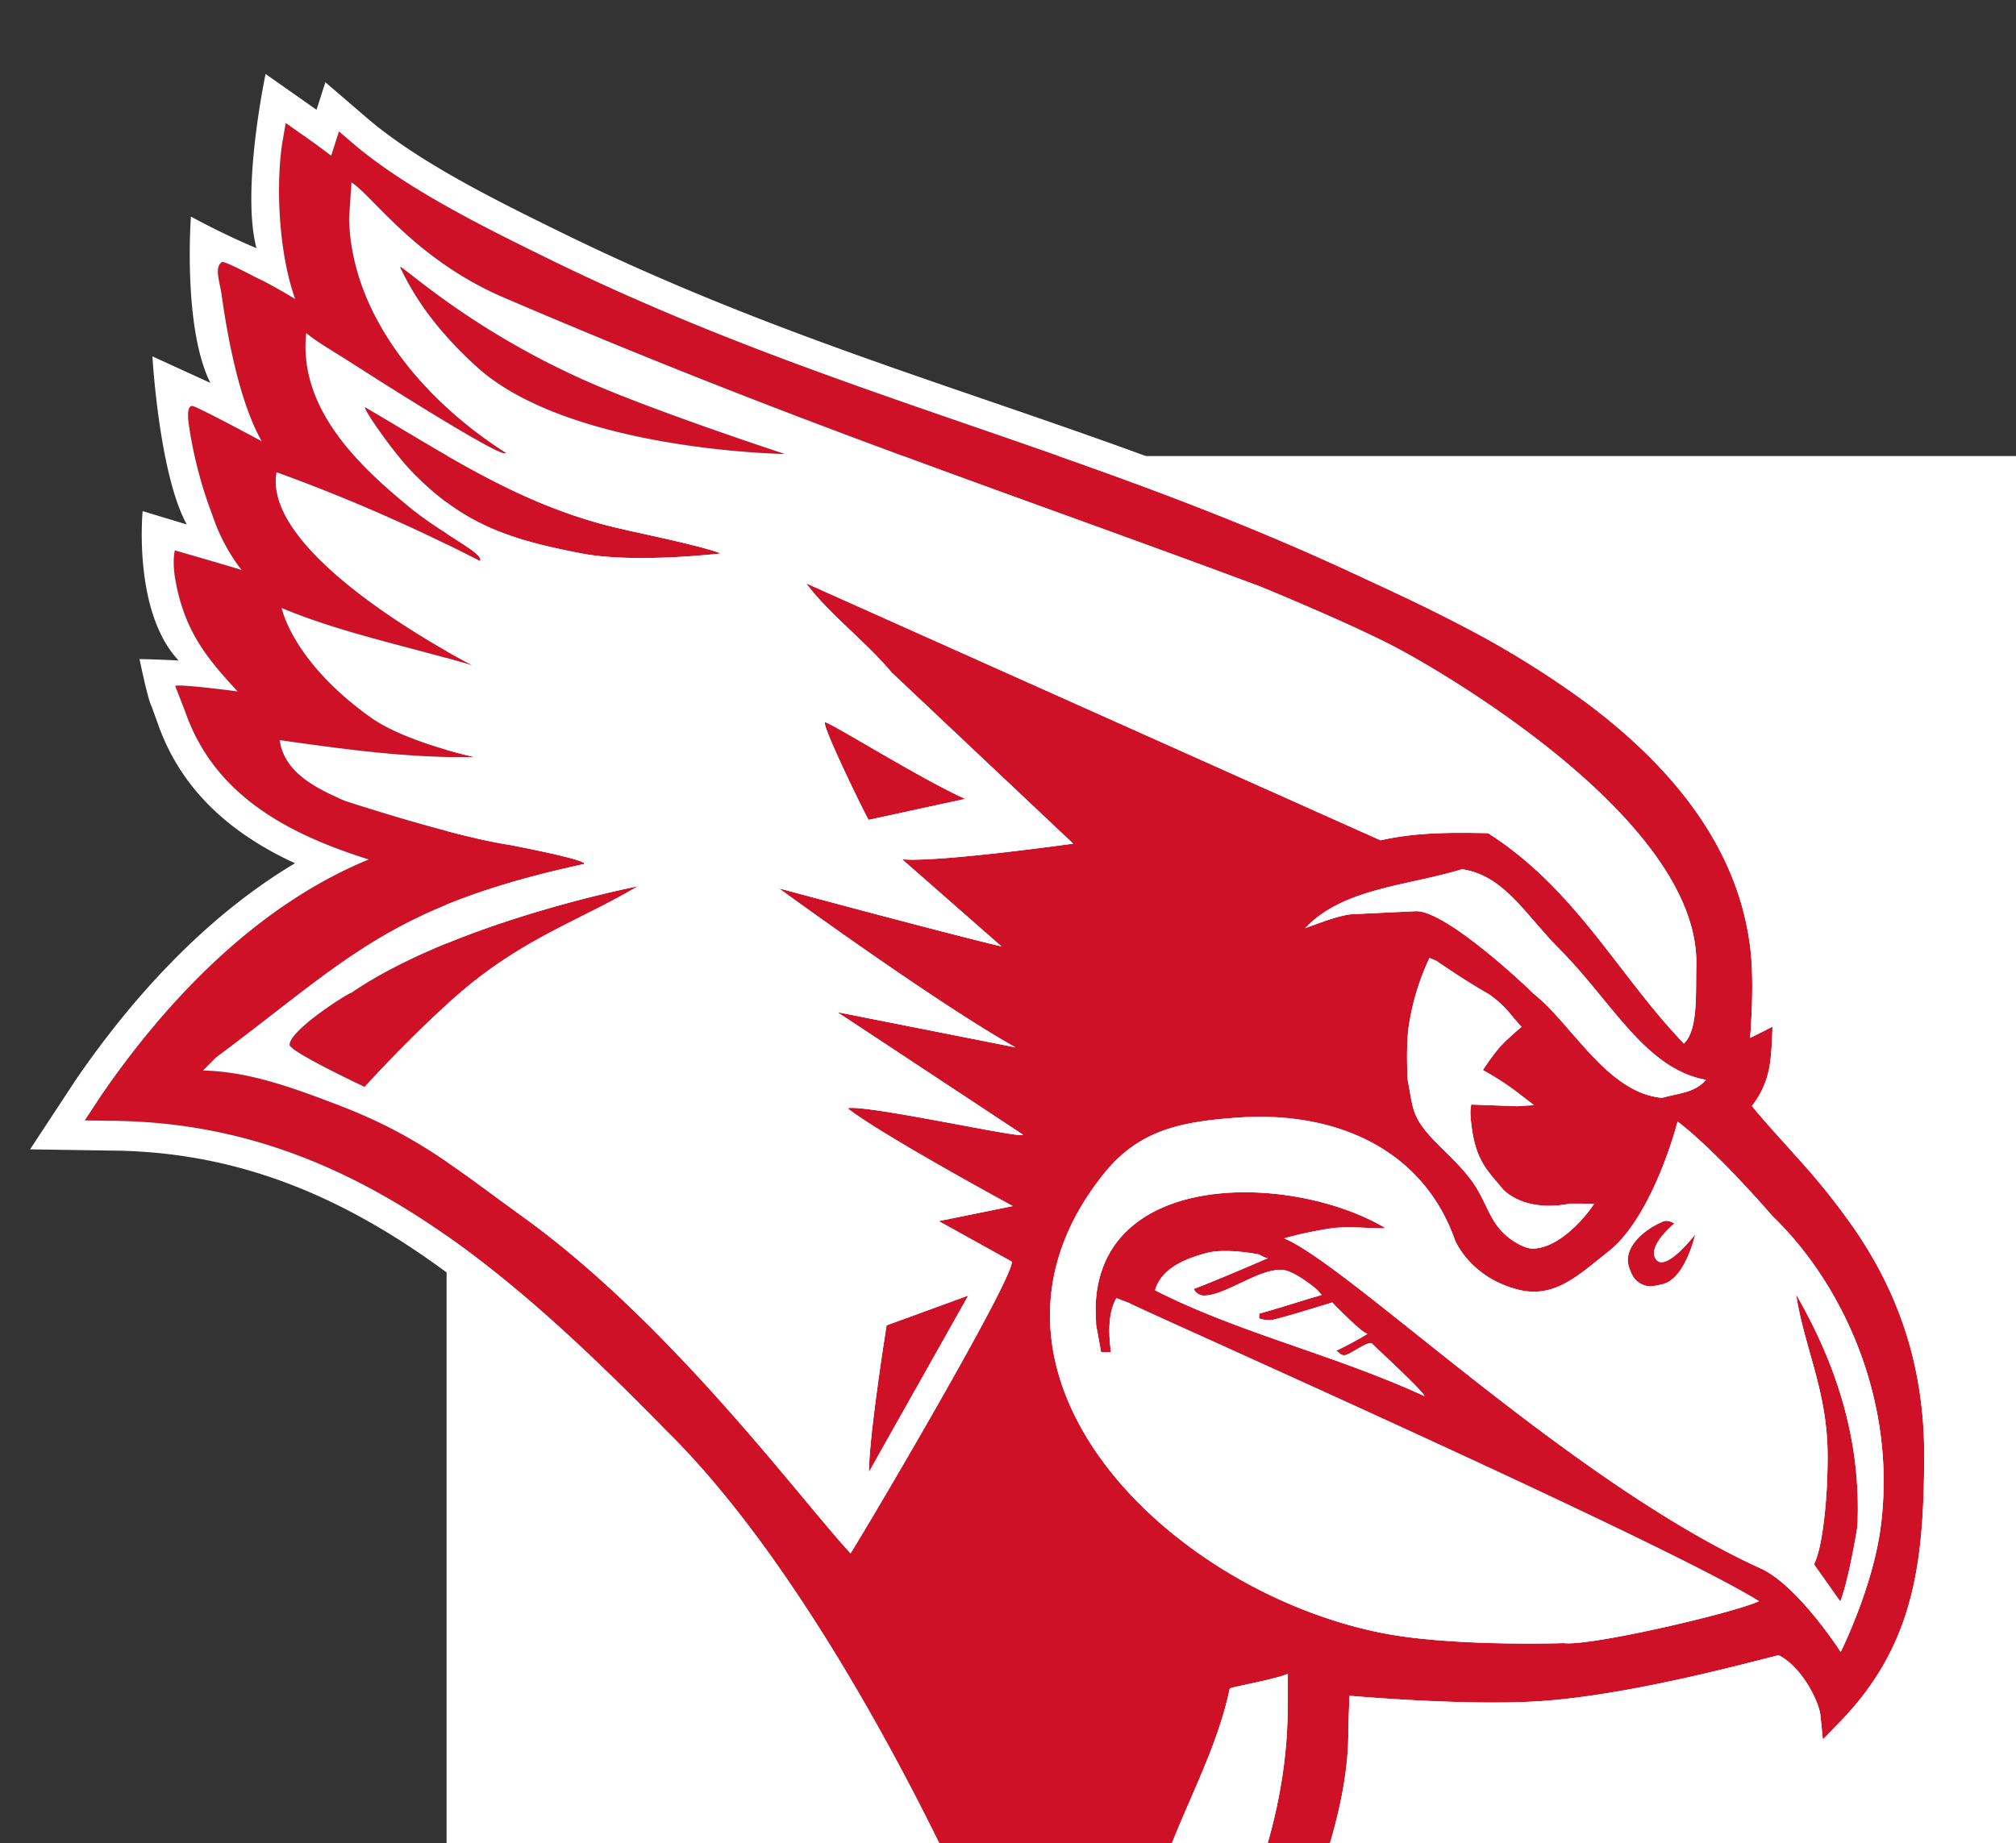
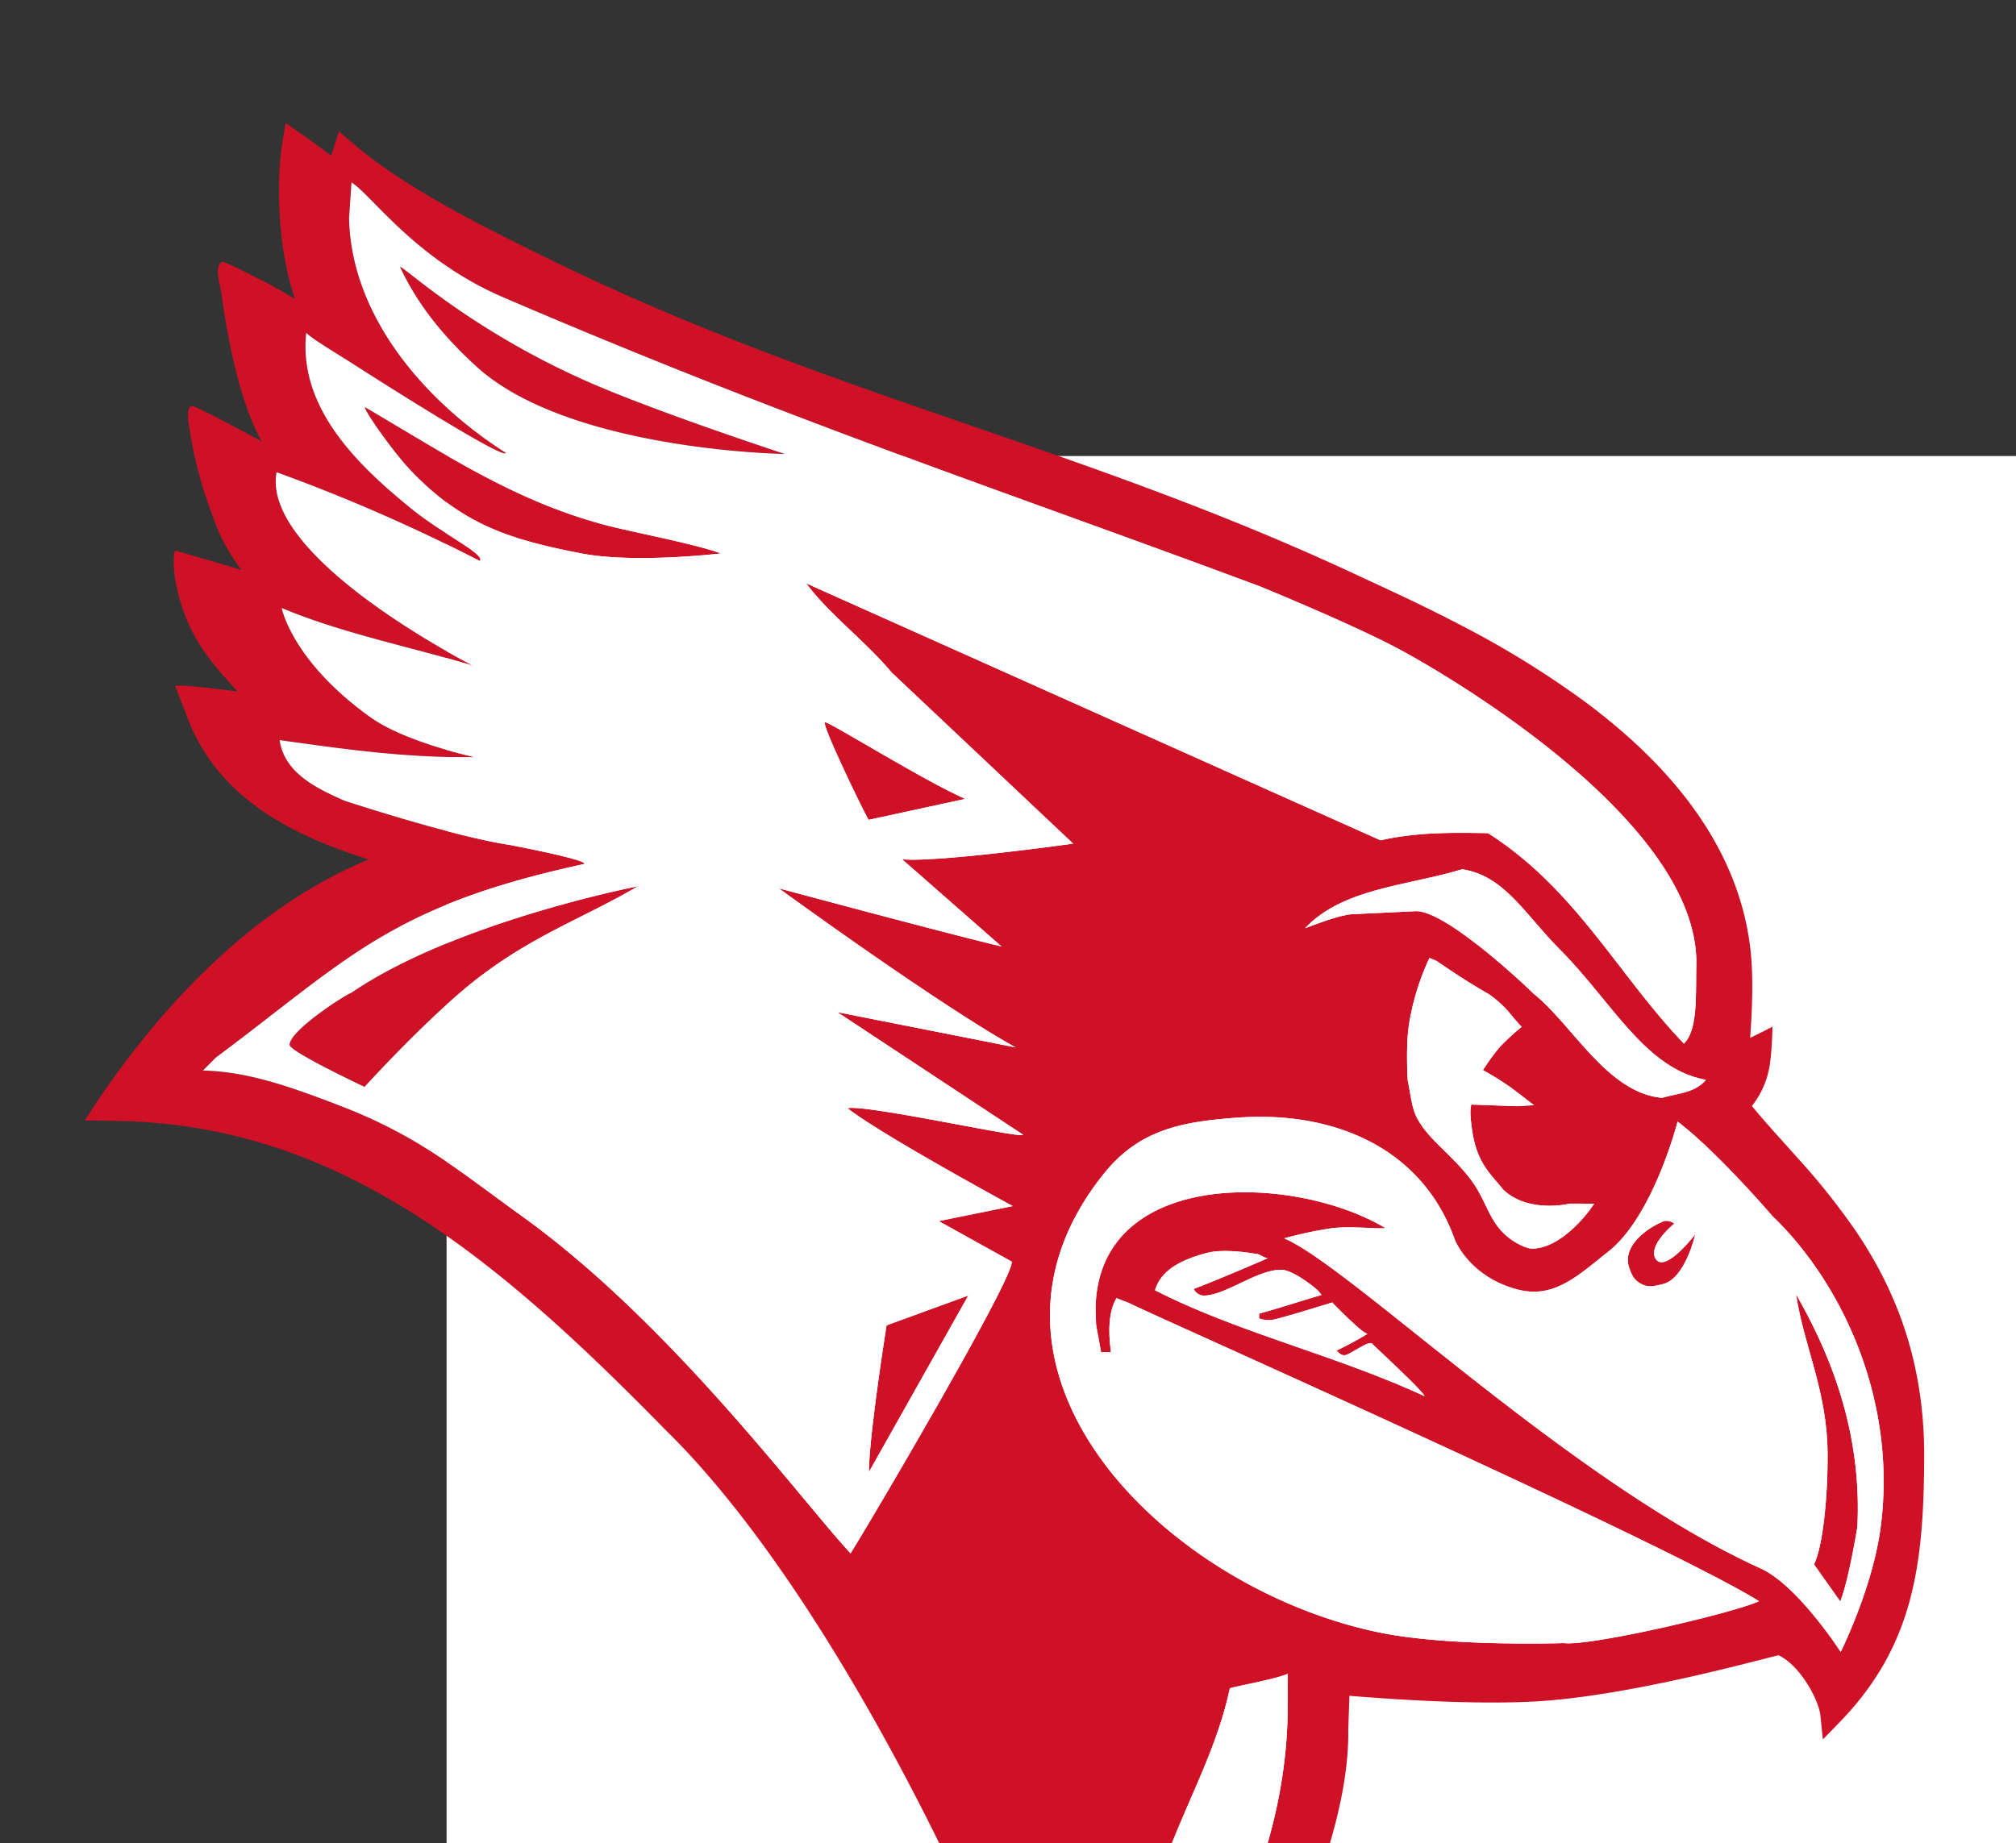
<svg xmlns="http://www.w3.org/2000/svg" width="632" height="578" viewBox="0 0 632 578">
  <rect x="0" y="0" width="632" height="578" fill="#333333" stroke="none" />
  <defs>
    <clipPath id="a">
      <path data-name="Rectangle 62" fill="#fff" d="M1288 2325h632v578h-632z" />
    </clipPath>
  </defs>
  <g data-name="Group 19">
    <path data-name="Rectangle 60" fill="#fff" d="M140 143h492v435H140z" />
    <g data-name="Mask Group 2" clip-path="url(#a)" transform="translate(-1288 -2325)">
      <g data-name="Artwork 7">
        <g data-name="Group 18">
          <path data-name="Path 290" d="M1665.697 3022.974h-2.2v2.569h2.716c1.136 0 1.779-.248 1.779-1.532.004-1.037-1.305-1.037-2.295-1.037Z" fill="none" />
-           <path data-name="Path 291" d="M1665.131 3018.898a7.485 7.485 0 1 0 7.46 7.51 7.241 7.241 0 0 0-7.46-7.51Zm4.693 12.476h-2.471l-2.272-4.3h-1.584v4.3h-2.273v-10.179h4.942c2.346 0 3.951.421 3.951 3.113 0 1.877-.963 2.644-2.767 2.767Z" fill="none" />
          <path data-name="Path 292" d="m1363.719 2503.754.076.1c.312.059.26.019-.076-.1Z" fill="#fff" />
-           <path data-name="Path 293" d="M1670.119 3024.308c0-2.692-1.6-3.113-3.951-3.113h-4.942v10.178h2.273v-4.3h1.584l2.272 4.3h2.471l-2.471-4.3c1.802-.121 2.764-.887 2.764-2.765Zm-3.9 1.235h-2.717v-2.57h2.2c.989 0 2.3 0 2.3 1.038-.006 1.285-.65 1.533-1.786 1.533Z" fill="#ce1126" />
+           <path data-name="Path 293" d="M1670.119 3024.308c0-2.692-1.6-3.113-3.951-3.113h-4.942v10.178h2.273v-4.3h1.584l2.272 4.3l-2.471-4.3c1.802-.121 2.764-.887 2.764-2.765Zm-3.9 1.235h-2.717v-2.57h2.2c.989 0 2.3 0 2.3 1.038-.006 1.285-.65 1.533-1.786 1.533Z" fill="#ce1126" />
          <path data-name="Path 294" d="M1665.13 3016.575a9.807 9.807 0 1 0 9.782 9.833 9.753 9.753 0 0 0-9.782-9.833Zm0 17.293a7.485 7.485 0 1 1 7.46-7.46 7.23 7.23 0 0 1-7.46 7.46Z" fill="#ce1126" />
          <path data-name="Path 295" d="M1590.587 2575.51c-13.753-6.133-42.236-24-43.908-24.027-1.521-.026 11.439 26.745 13.61 30.6Z" fill="#ce1126" />
          <path data-name="Path 296" d="M1860.944 2781.065c.069 13.541-1.534 29.078-4.263 34.459l8.227 11.639c2.661-6.557 5.367-23.419 5.367-23.419 1.281-26.263-6.132-50.183-19.22-72.884 2.581 16.801 9.789 30.248 9.889 50.205Z" fill="#ce1126" />
          <path data-name="Path 297" d="M1806.988 2719.648c-2.474-4.188 5.9-10.99 5.9-10.99s-2.163-1.6-4.065-.4c-5.105 2.207-12.318 7.813-10.09 14.246.791 2.281 1.523 3.839 3.632 5.017 2.363 1.32 4.31.767 6.94.122 7.041-1.729 10.139-15.584 10.139-15.584s-9.556 12.484-12.456 7.589Z" fill="#ce1126" />
          <path data-name="Path 298" d="M1870.025 2711.362a217 217 0 0 0-18.506-23.284c-5.172-5.815-10.132-11.143-14.316-16.287a27.079 27.079 0 0 0 5.23-10.944c1.085-4.379 1.223-13.916 1.223-13.916s-4.52 2.34-7 3.506c.4-5.228 1.117-17.065.264-26.061-3.235-34.134-26.145-60.049-51.86-79.2a293.522 293.522 0 0 0-39.24-24.214c-12.553-6.562-24.038-11.739-32.519-15.7-87.724-40.956-166.234-56.33-253.762-99.324-19.646-9.65-44.4-21.809-61.2-36.234l-4.075-3.5-2.436 7.614-5.192-3.874-9.083-6.382-.948 5.555c-2.122 12.445-1.534 34.373 3.92 49.645-1.489-.892-3.1-1.844-4.7-2.76-2.519-1.442-5.014-2.792-7-3.711-1.142-.529-10.514-5.574-11.235-5.118-2.532 1.6-.661 6.359-.105 10.361 2.594 18.677 6.786 35.751 12.572 45.851 0 0-20.787-11.248-21.911-11.092-1.545.214-1.269 3.77-.966 5.794a133.118 133.118 0 0 0 7.378 28.391 58.913 58.913 0 0 0 9.161 17.276c.336.119.389.159.076.1l-.076-.1c-2.517-.883-20.908-6.162-20.908-6.162s-.89 3.3.148 9.174c2.9 16.42 10.171 24.9 19.53 35.051 0 0-19.494-2.576-19.547-1.651l3.116 8c9.248 26.654 32.919 38.567 57.53 46.341-35.076 14.394-63.349 44.072-83.991 74.178l-5.022 7.639 7.9.123c69.486.342 118.868 40.618 172.838 95.573l1.379 1.413c55.371 54.19 112.118 174.793 133.5 249.714l2.174 6.551 9.883-12.146c26.913-32.352 69.129-103.821 68.422-150.257l.364-10.554c10.493.88 40.263 3.077 60.62 1.622 28.272-2.021 65.372-12.272 73.9-14.341 7.088 3.406 12.65 14.3 13.116 18.825l.783 7.583 5.314-5.466c23.472-24.146 26.27-50.2 26.455-82.712.182-30.801-9.316-53.2-21.198-70.89Zm-107.186-44.469 6.048 4.642-5.313.338-14.349-.524c-.307 1.865-.48 2.73.313 8.279 1.565 10.317 5.8 13.438 9.654 18.338 8 7.677 20.954 4.443 20.954 4.443l7.623.028c-3.743 5.684-11.845 14.208-19.544 14.074-1.509-.026-4.134-1.194-6.338-2.742-7.262-5.1-7.426-11.739-12.759-18.827-6.322-8.4-14.325-13.249-17.444-20.553-1.233-2.966-1.63-7.181-2.4-10.778 0 0-.559-10.067.286-16.414a77.456 77.456 0 0 1 6.564-21.828l2.241.959c5.432 3.737 10.609 7.124 16.434 10.449 5.5 3.935 6.555 6.313 9.767 9.737l.479.448a74.259 74.259 0 0 0-6.968 6.454 74.017 74.017 0 0 0-5.208 7.145 83.974 83.974 0 0 1 9.96 6.332Zm5.944-30.291c-1.508-1.562-26.887-25.724-36.7-25.9l-18.729.89c-4.486-.077-10.876 2.524-16.224 4.455 11.885-12.574 31.877-13.218 49.227-18.481 13.268 1.983 19.711 14.17 30.606 25.11 16.482 16.554 26.786 37.486 45.837 40.927-3.473 4.123-8.862 4.2-13.735 5.645-17.22-1.515-28.189-23.066-40.282-32.646Zm-215.1 35.891c10.558 8.3 51.807 30.689 51.807 30.689l-23.2 4.708 22.87 12.7c1.068 4.516-44.192 81.455-50.519 91.481-15.836-17.09-56.012-71.782-102.474-105.337-21.394-15.45-33.2-25.655-57.833-35.124-16.046-6.169-28.86-10.592-42.7-10.944l4.022-4.047c41.328-30.774 54.562-47.542 115.444-60.685 1.673-1.258-23.443-6.02-23.443-6.02-17.8-2.69-51.656-13.834-51.656-13.834-8.6-3.831-18.825-8.57-20.342-19.013 22.124 3.134 40.109 5.554 61.38 5.381 0 0-21.831-4.578-33.031-12.624-24.555-17.639-27.7-34.181-27.7-34.181 18.726 7.881 40.545 12.22 60.035 18.1 0 0-66.579-33.721-61.647-60.673a540.957 540.957 0 0 1 63.739 27.856c1.832-2.139-11.471-8.31-21.31-16.279-16.809-13.615-35.642-31.655-33.128-55.25 2.672 2.414 9 6.068 14.841 9.816 18.113 11.62 47.706 30.027 47.691 27.76-25.232-16.063-48.405-42.694-49.1-73.476l.754-11.309c6.546 4.124 20 24.19 47.686 36.083 91.146 39.159 157.765 60.988 237.163 90.621 0 0 30.727 12.559 44.7 20.282 0 0 93.126 49.678 92.051 98.468-.213 9.71.5 20.294-3.888 24.6-20.663-21.542-33.824-48.394-61.406-65.99-10.532-.184-22.178-.387-33.694 2.244l-180.053-80.578c7.235 9.74 18.567 18.091 26.763 27.93l56.921 53.687s-42.47 5.963-53.614 4.907l31.141 27.32c-15.599-3.637-69.77-18.208-69.77-18.208s48.907 35.714 74.165 49.865l-55.851-11.049 57.747 38.127c5.68 2.886-48.481-9.348-54.561-8.004Zm137.984 189.983c-.937 53.592-32.1 99.66-52.275 125.863 0 0-9.652-28.06-14.995-42.226 12.166-10.359 23.176-23.414 28.77-38.551l.971-1.37c6.642-17.586 15.481-33.324 19.411-51.8 3.269-.946 13.869-2.762 18.183-4.534Zm173.388-19.475s-13.463-20.912-25.094-26.193c-59.533-27.032-128.452-94.616-149.374-103.508a123.5 123.5 0 0 1 15.196-3.208c6.37-.7 15.785.469 16.431-.083-28.962-17.139-89.995-18.632-90.761 25.273l.166 5.112 1.565 8.62 3.1-.019c-.713-5.343-1.061-12.217 1.723-16.943l3.935 1.512c.6.787 165.676 73.847 197.5 93.506-7.825 3.68-52.875 14.188-61.177 13.147 0 0-35.362 1.2-57.31-3.22-67.272-13.535-136.44-81.935-87.037-143.805 11.1-13.906 24.288-16.47 42.039-17.744 30.44-2.185 58.012 9.625 68.169 38.412 0 0 4.531 11.493 19.509 15.453 11.638 3.076 19.05-4.38 28.521-11.814 14.186-11.138 21.754-40.811 21.754-40.811 12.368 9.385 29.762 29.656 29.762 29.656 21.716 20.9 39.135 57.6 33.9 97.527-2.08 15.891-9.373 32.577-12.516 39.13Zm-199.808-111.756c6.768.119 16.878-8.224 24.482-8.091 3.347.058 9.47 4.725 11.4 6.46l1.184 1.446c-6.283 1.81-13.62 4.234-19.565 5.846l-.026 1.5a8.86 8.86 0 0 0 3.69.51c1.522.026 19.237-5.509 19.237-5.509s9.35 9.736 11.063 9.823c-3.669 2.349-9.82 5.335-9.82 5.335 1.083.5 1.068 1.363 2.589 1.389s7.521-4.7 8.621-3.653c4.052 3.874 16.042 15 16.491 16.489-28.334-13.058-58.271-19.822-84.5-33.208 1.926-6.565 8.693-9.714 16.243-11.706 5.731-1.512 15.194.267 15.194.267 1.521.024 2.488 1.258 3.927 1.371 0 0-15.362 6.695-23.231 9.653a3.63 3.63 0 0 0 3.021 2.078Z" fill="#ce1126" />
          <path data-name="Path 299" d="M1476.042 2446.309c-40.911-17.19-63.816-40.075-62.531-37.362 5.133 10.829 12.563 20.67 23.8 30.943 28.947 26.461 96.735 27.465 96.735 27.465s-35.816-11.724-58.004-21.046Z" fill="#ce1126" />
          <path data-name="Path 300" d="M1402.74 2452.871c-2.281-1.771 7.774 13.192 14.516 20.142 16.028 16.521 30.595 21.229 53.2 25.557 16.686 3.193 43.556-.035 43.556-.035-8.636-3.159-28.331-6.743-37.071-9.125-28.108-7.657-49.115-21.875-74.201-36.539Z" fill="#ce1126" />
          <path data-name="Path 301" d="M1565.929 2740.588s-5.428 33.835-5.541 46l31.17-55.356Z" fill="#ce1126" />
          <path data-name="Path 302" d="M1378.783 2652.614c-.037 2.128 23.5 13.189 23.5 13.189s20.712-22.865 36.328-34.7c17.669-13.386 32.988-18.524 49.346-28.2 0 0-56.913 10.974-89.86 33.414-1.138.185-19.233 11.655-19.314 16.297Z" fill="#ce1126" />
-           <path data-name="Path 303" d="M1877.777 2706.153a226.318 226.318 0 0 0-19.281-24.286c-3.4-3.827-6.719-7.437-9.769-10.923a41.465 41.465 0 0 0 2.771-7.854 62.733 62.733 0 0 0 1.277-10.3c.183-3.156.439-21.323.439-21.323l-6.57 3.4c.015-3.861-.094-7.821-.43-11.365-3.6-38.024-29.037-66.04-55.579-85.814a302.731 302.731 0 0 0-40.488-24.993c-12.7-6.638-24.315-11.881-32.9-15.886-87.66-40.937-164.847-55.481-253.728-99.14-20.212-9.928-44.383-21.855-60.557-35.743l-12.971-11.139-2.761 8.639-15.971-11.222s-7.723 36.314-2.858 54.606c-10.443-4.329-20.545-9.906-20.545-9.906s-2.619 34.748 6.095 52.16l-18.166-8.317s2.082 36.946 10.768 52.708l-13.831-4.181s-3.119 31.58 11.273 46.83c-8.815-.429-12.247-.429-12.247-.429s2.575 12.675 3.767 14.808l1.894 5.235c7.824 22.5 24.809 35.512 43.063 43.972-28.341 16.9-51.327 42.55-68.628 67.783l-14.414 21.92 24.952.387c65.351.321 112.381 37.905 166.26 92.77l1.446 1.478c53.705 52.558 110 171.64 131.189 245.867l7.594 22.9 20.559-25.277c27.076-32.547 71.223-106.709 70.607-156.735 14.05.963 36.082 2.048 52.289.89 25.568-1.829 58.223-10.209 71.383-13.562 2.856 2.889 5.508 8.043 5.677 9.689l2.836 27.468 19.245-19.8c26.144-26.895 28.911-56.186 29.1-89.169s-10.054-57.182-22.79-76.146Zm-13 158.806-5.314 5.466-.783-7.583c-.466-4.528-6.028-15.418-13.116-18.825-8.528 2.068-45.628 12.319-73.9 14.341-20.358 1.456-50.128-.742-60.62-1.622l-.364 10.554c.707 46.436-41.509 117.905-68.422 150.257l-9.883 12.146-2.174-6.551c-21.386-74.921-78.132-195.524-133.5-249.714l-1.379-1.413c-53.97-54.955-103.351-95.231-172.838-95.573l-7.9-.123 5.022-7.639c20.643-30.106 48.916-59.783 83.991-74.178-24.611-7.774-48.282-19.687-57.53-46.341l-3.116-8c.053-.926 19.547 1.651 19.547 1.651-9.36-10.155-16.633-18.631-19.53-35.051-1.038-5.879-.148-9.174-.148-9.174s18.392 5.28 20.908 6.162a58.913 58.913 0 0 1-9.161-17.276 133.119 133.119 0 0 1-7.378-28.391c-.3-2.024-.58-5.58.966-5.794 1.125-.156 21.911 11.092 21.911 11.092-5.786-10.1-9.978-27.174-12.572-45.851-.556-4-2.427-8.758.105-10.361.721-.455 10.094 4.586 11.239 5.118 1.981.919 4.476 2.269 7 3.711 1.6.916 3.213 1.868 4.7 2.76-5.454-15.272-6.041-37.2-3.92-49.643l.948-5.555 9.064 6.386 5.2 3.874 2.434-7.615 4.075 3.5c16.8 14.425 41.554 26.584 61.2 36.234 87.528 42.994 166.038 58.368 253.762 99.324 8.481 3.96 19.966 9.137 32.519 15.7a293.522 293.522 0 0 1 39.236 24.208c25.715 19.155 48.625 45.071 51.86 79.2.852 9 .135 20.832-.264 26.061 2.485-1.166 7-3.506 7-3.506s-.138 9.537-1.223 13.916a27.078 27.078 0 0 1-5.23 10.944c4.184 5.144 9.144 10.472 14.316 16.287a217 217 0 0 1 18.515 23.287c11.882 17.693 21.38 40.091 21.2 70.888-.186 32.515-2.984 58.566-26.456 82.712Z" fill="#fff" />
          <path data-name="Path 304" d="m1363.719 2503.754.076.1c.312.059.26.019-.076-.1Z" fill="#fff" />
          <path data-name="Path 305" d="M1809.067 2669.251c4.873-1.449 10.262-1.522 13.735-5.645-19.052-3.441-29.355-24.373-45.837-40.927-10.894-10.94-17.337-23.128-30.606-25.11-17.35 5.263-37.342 5.908-49.227 18.482 5.347-1.931 11.738-4.533 16.224-4.455l18.729-.89c9.809.172 35.188 24.334 36.7 25.9 12.091 9.576 23.06 31.128 40.282 32.645Z" fill="#fff" />
          <path data-name="Path 306" d="M1681.525 2718.146s-9.464-1.779-15.194-.267c-7.55 1.992-14.317 5.141-16.243 11.706 26.231 13.386 56.168 20.15 84.5 33.208-.448-1.492-12.438-12.615-16.491-16.489-1.1-1.051-7.1 3.679-8.621 3.653s-1.505-.894-2.589-1.389c0 0 6.151-2.986 9.82-5.335-1.713-.087-11.063-9.823-11.063-9.823s-17.715 5.536-19.237 5.509a8.86 8.86 0 0 1-3.69-.511l.026-1.5c5.945-1.612 13.282-4.036 19.565-5.846l-1.184-1.446c-1.929-1.735-8.052-6.4-11.4-6.46-7.6-.133-17.714 8.21-24.482 8.091a3.63 3.63 0 0 1-3.026-2.075c7.87-2.958 23.231-9.653 23.231-9.653-1.434-.115-2.401-1.35-3.922-1.373Z" fill="#fff" />
          <path data-name="Path 307" d="m1654.138 2906.191-.971 1.37c-5.594 15.137-16.6 28.193-28.77 38.551 5.343 14.166 14.995 42.226 14.995 42.226 20.171-26.2 51.338-72.271 52.275-125.863l.065-12.622c-4.314 1.772-14.913 3.588-18.183 4.534-3.931 18.48-12.769 34.218-19.411 51.804Z" fill="#fff" />
          <path data-name="Path 308" d="m1765.05 2646.959-.479-.448c-3.211-3.424-4.271-5.8-9.767-9.737-5.825-3.325-11-6.712-16.434-10.449l-2.241-.959a77.455 77.455 0 0 0-6.564 21.828c-.845 6.348-.286 16.414-.286 16.414.775 3.6 1.172 7.812 2.4 10.778 3.119 7.3 11.122 12.152 17.444 20.553 5.334 7.088 5.5 13.726 12.759 18.827 2.2 1.548 4.829 2.716 6.338 2.742 7.7.134 15.8-8.39 19.544-14.074l-7.623-.028s-12.957 3.235-20.954-4.443c-3.856-4.9-8.09-8.02-9.654-18.338-.793-5.549-.62-6.414-.313-8.279l14.349.524 5.313-.338-6.047-4.642a83.978 83.978 0 0 0-9.964-6.335 74.021 74.021 0 0 1 5.208-7.145 74.257 74.257 0 0 1 6.971-6.451Z" fill="#fff" />
          <path data-name="Path 309" d="M1843.669 2706.344s-17.394-20.272-29.762-29.656c0 0-7.568 29.673-21.754 40.811-9.47 7.434-16.882 14.89-28.521 11.814-14.978-3.96-19.51-15.453-19.51-15.453-10.157-28.786-37.729-40.6-68.169-38.412-17.751 1.274-30.935 3.838-42.039 17.744-49.4 61.871 19.764 130.271 87.035 143.805 21.947 4.416 57.31 3.22 57.31 3.22 8.3 1.042 53.351-9.466 61.177-13.147-31.823-19.659-196.9-92.719-197.5-93.506l-3.935-1.512c-2.784 4.726-2.435 11.6-1.723 16.943l-3.1.019-1.565-8.62-.166-5.112c.766-43.906 61.8-42.413 90.761-25.273-.646.552-10.061-.617-16.431.083a123.493 123.493 0 0 0-15.193 3.207c20.922 8.892 89.841 76.476 149.374 103.508 11.63 5.281 25.094 26.193 25.094 26.193 3.143-6.552 10.436-23.242 12.518-39.13 5.236-39.926-12.183-76.624-33.901-97.526Zm-34.368 21.3c-2.63.645-4.577 1.2-6.94-.122-2.109-1.177-2.84-2.735-3.632-5.017-2.227-6.434 4.985-12.04 10.09-14.246 1.9-1.2 4.065.4 4.065.4s-8.37 6.8-5.9 10.99c2.893 4.9 12.452-7.587 12.452-7.587s-3.092 13.854-10.133 15.583Zm60.971 76.1s-2.706 16.863-5.367 23.419l-8.227-11.638c2.728-5.381 4.332-20.918 4.263-34.459-.1-19.958-7.308-33.4-9.89-50.206 13.091 22.7 20.504 46.621 19.218 72.883Z" fill="#fff" />
          <path data-name="Path 310" d="m1608.247 2680.496-57.747-38.127 55.855 11.05c-25.258-14.151-74.165-49.865-74.165-49.865s54.165 14.571 69.765 18.212l-31.141-27.324c11.145 1.056 53.614-4.907 53.614-4.907l-56.923-53.688c-8.2-9.838-19.529-18.19-26.763-27.93l180.054 80.578c11.515-2.632 23.162-2.428 33.694-2.244 27.583 17.6 40.743 44.448 61.406 65.99 4.391-4.306 3.675-14.89 3.888-24.6 1.075-48.79-92.051-98.468-92.051-98.468-13.97-7.723-44.7-20.282-44.7-20.282-79.4-29.633-146.018-51.463-237.163-90.621-27.682-11.893-41.14-31.959-47.686-36.083l-.755 11.308c.692 30.783 23.865 57.413 49.1 73.476.015 2.268-29.578-16.139-47.691-27.76-5.841-3.748-12.17-7.4-14.841-9.816-2.517 23.6 16.319 41.635 33.128 55.252 9.838 7.969 23.141 14.14 21.309 16.279a540.956 540.956 0 0 0-63.739-27.856c-4.932 26.952 61.647 60.673 61.647 60.673-19.49-5.879-41.309-10.218-60.035-18.1 0 0 3.141 16.542 27.7 34.181 11.2 8.045 33.031 12.624 33.031 12.624-21.271.173-39.256-2.247-61.38-5.381 1.518 10.443 11.741 15.182 20.342 19.013 0 0 33.858 11.145 51.656 13.834 0 0 25.116 4.762 23.443 6.02-60.886 13.146-74.12 29.913-115.444 60.691l-4.022 4.047c13.84.351 26.653 4.775 42.7 10.944 24.633 9.469 36.439 19.674 57.833 35.124 46.463 33.555 86.638 88.247 102.474 105.337 6.327-10.025 51.587-86.965 50.519-91.481l-22.87-12.7 23.2-4.708s-41.249-22.385-51.807-30.689c6.081-1.35 60.241 10.883 54.565 7.997Zm-61.569-129.014c1.673.029 30.156 17.894 43.908 24.027l-30.3 6.572c-2.168-3.856-15.131-30.625-13.608-30.599Zm-109.367-111.591c-11.237-10.273-18.667-20.114-23.8-30.943-1.285-2.713 21.619 20.172 62.531 37.361 22.188 9.322 58 21.047 58 21.047s-67.787-1.005-96.731-27.465Zm1.3 191.214c-15.616 11.831-36.328 34.7-36.328 34.7s-23.541-11.062-23.5-13.189c.082-4.639 18.177-16.109 19.317-16.29 32.948-22.44 89.86-33.414 89.86-33.414-16.359 9.668-31.678 14.807-49.347 28.193Zm31.844-132.535c-22.607-4.328-37.173-9.036-53.2-25.557-6.742-6.95-16.8-21.913-14.516-20.142 25.085 14.664 46.1 28.882 74.2 36.54 8.74 2.381 28.435 5.966 37.071 9.125.004-.001-26.866 3.227-43.555.034Zm95.475 242.017 25.629-9.356-31.17 55.356c.117-12.162 5.544-46 5.544-46Z" fill="#fff" />
        </g>
      </g>
    </g>
  </g>
</svg>